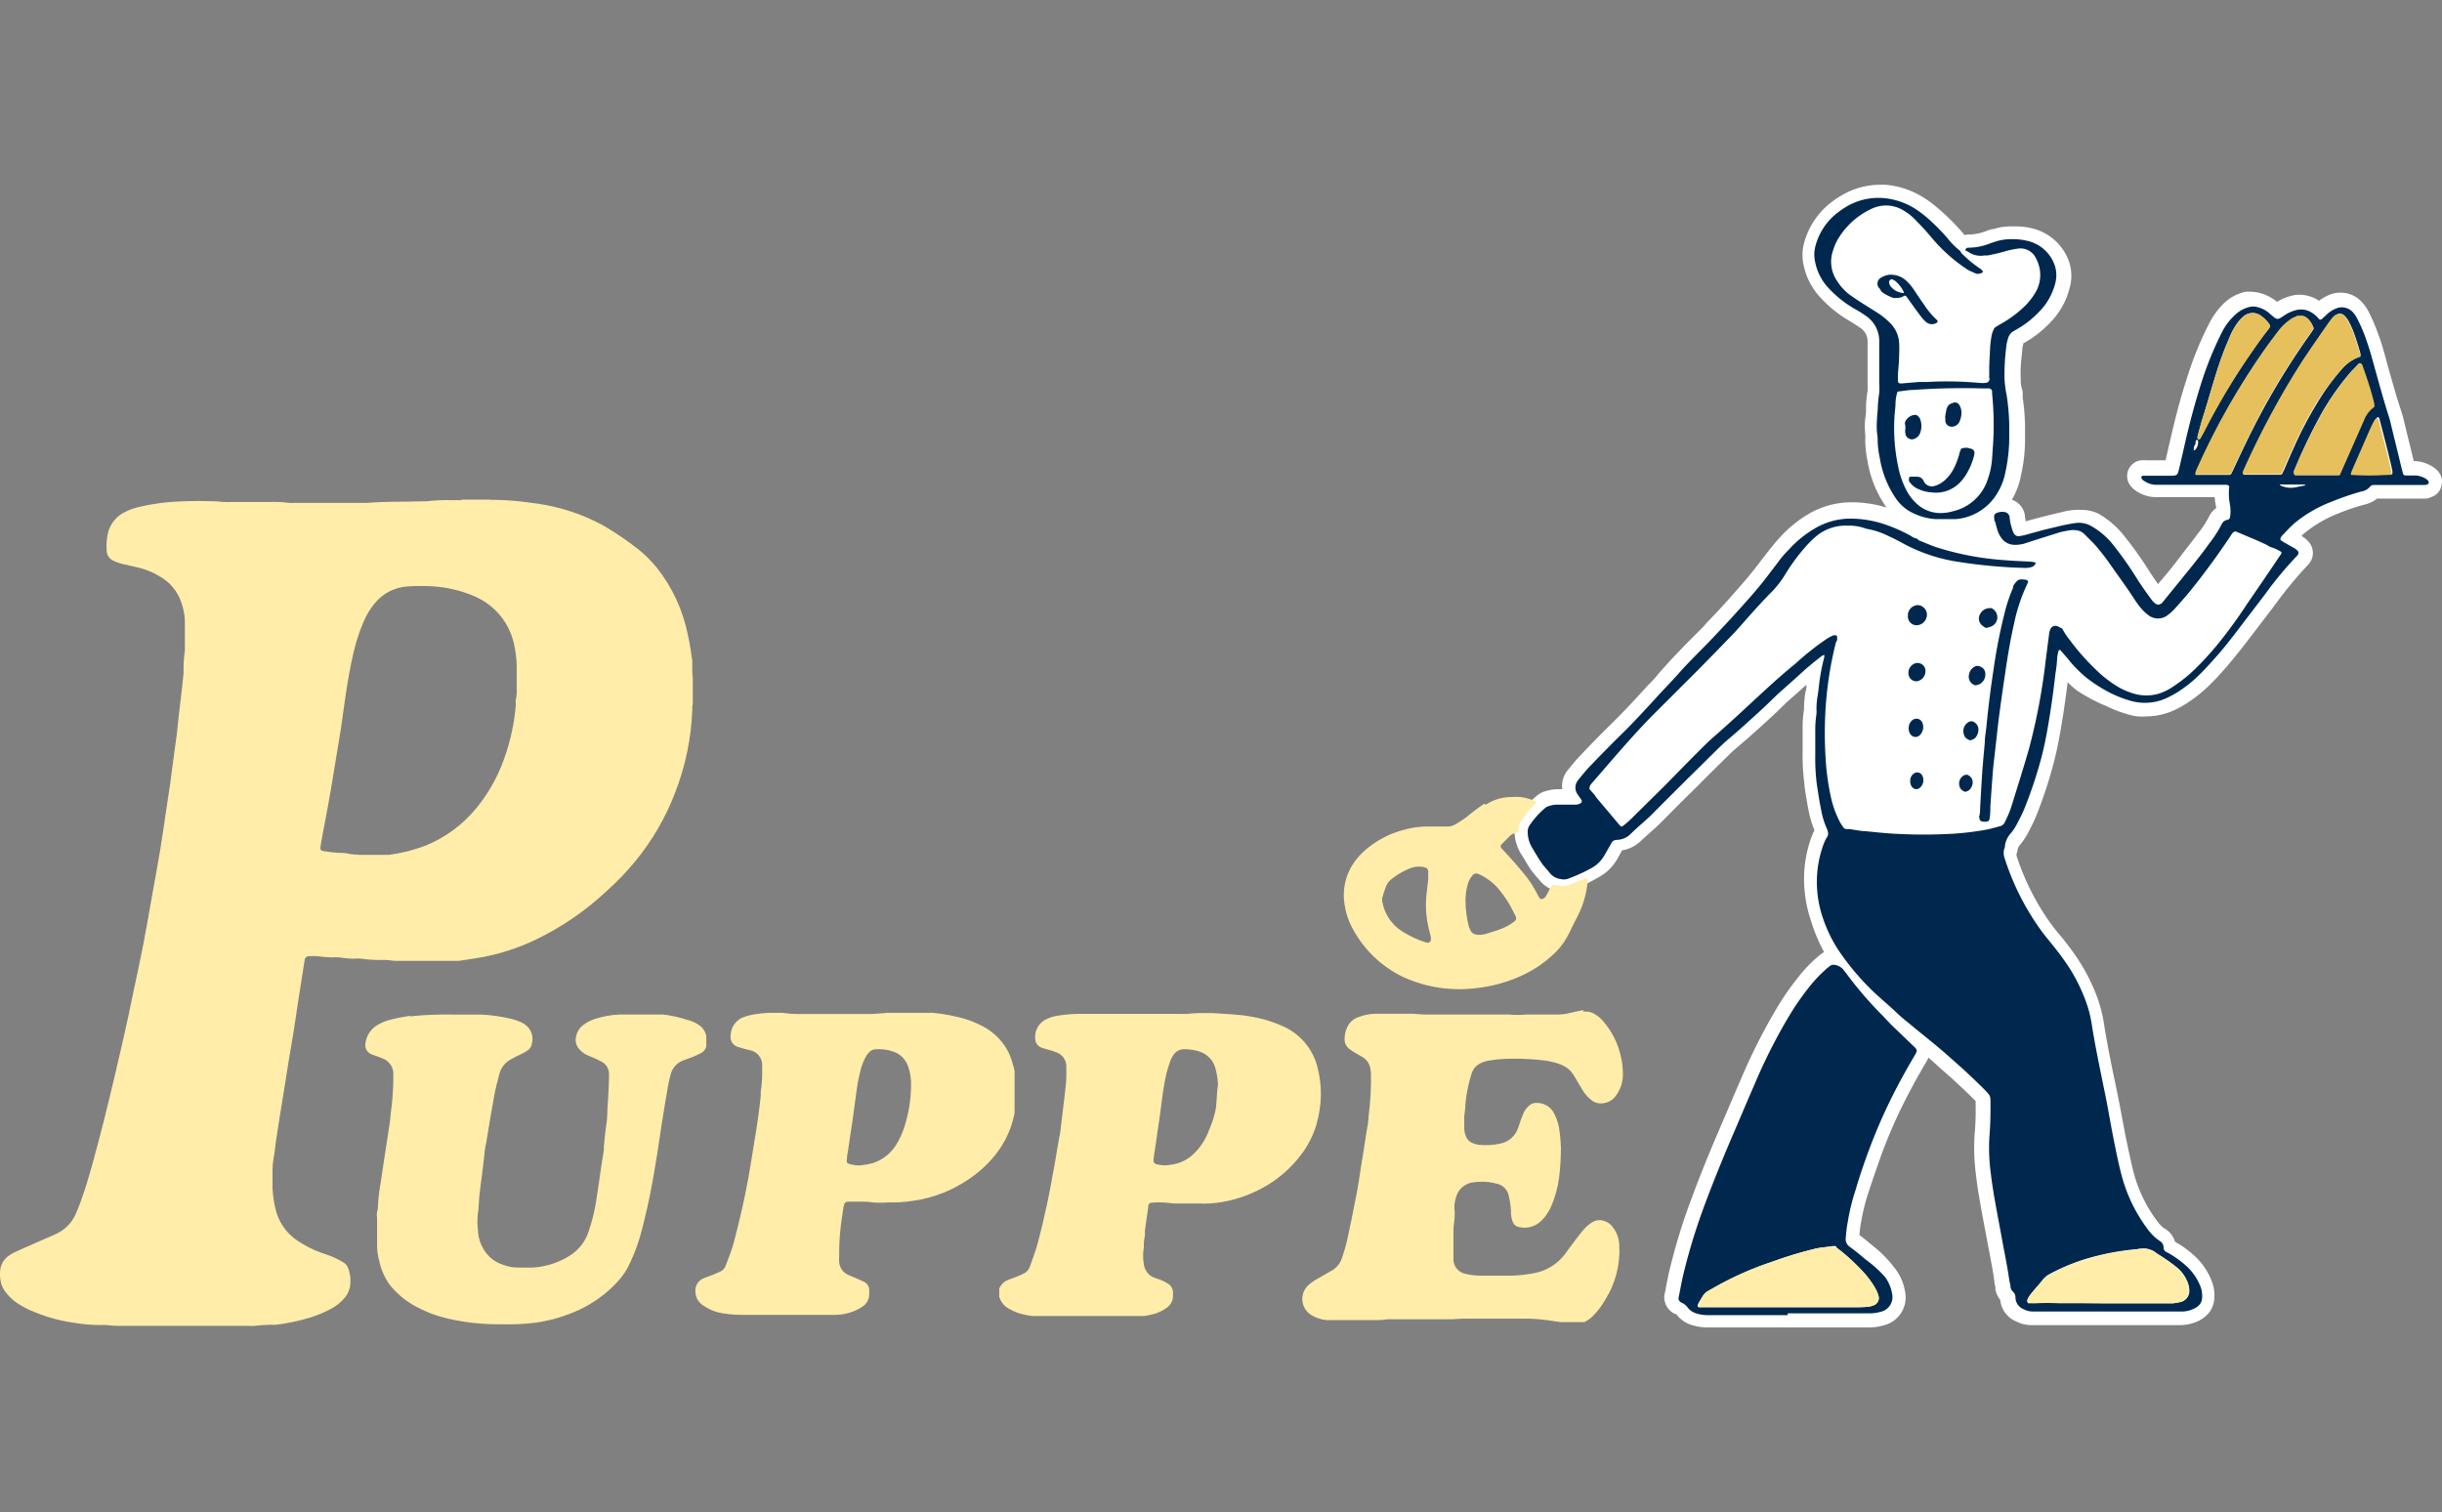
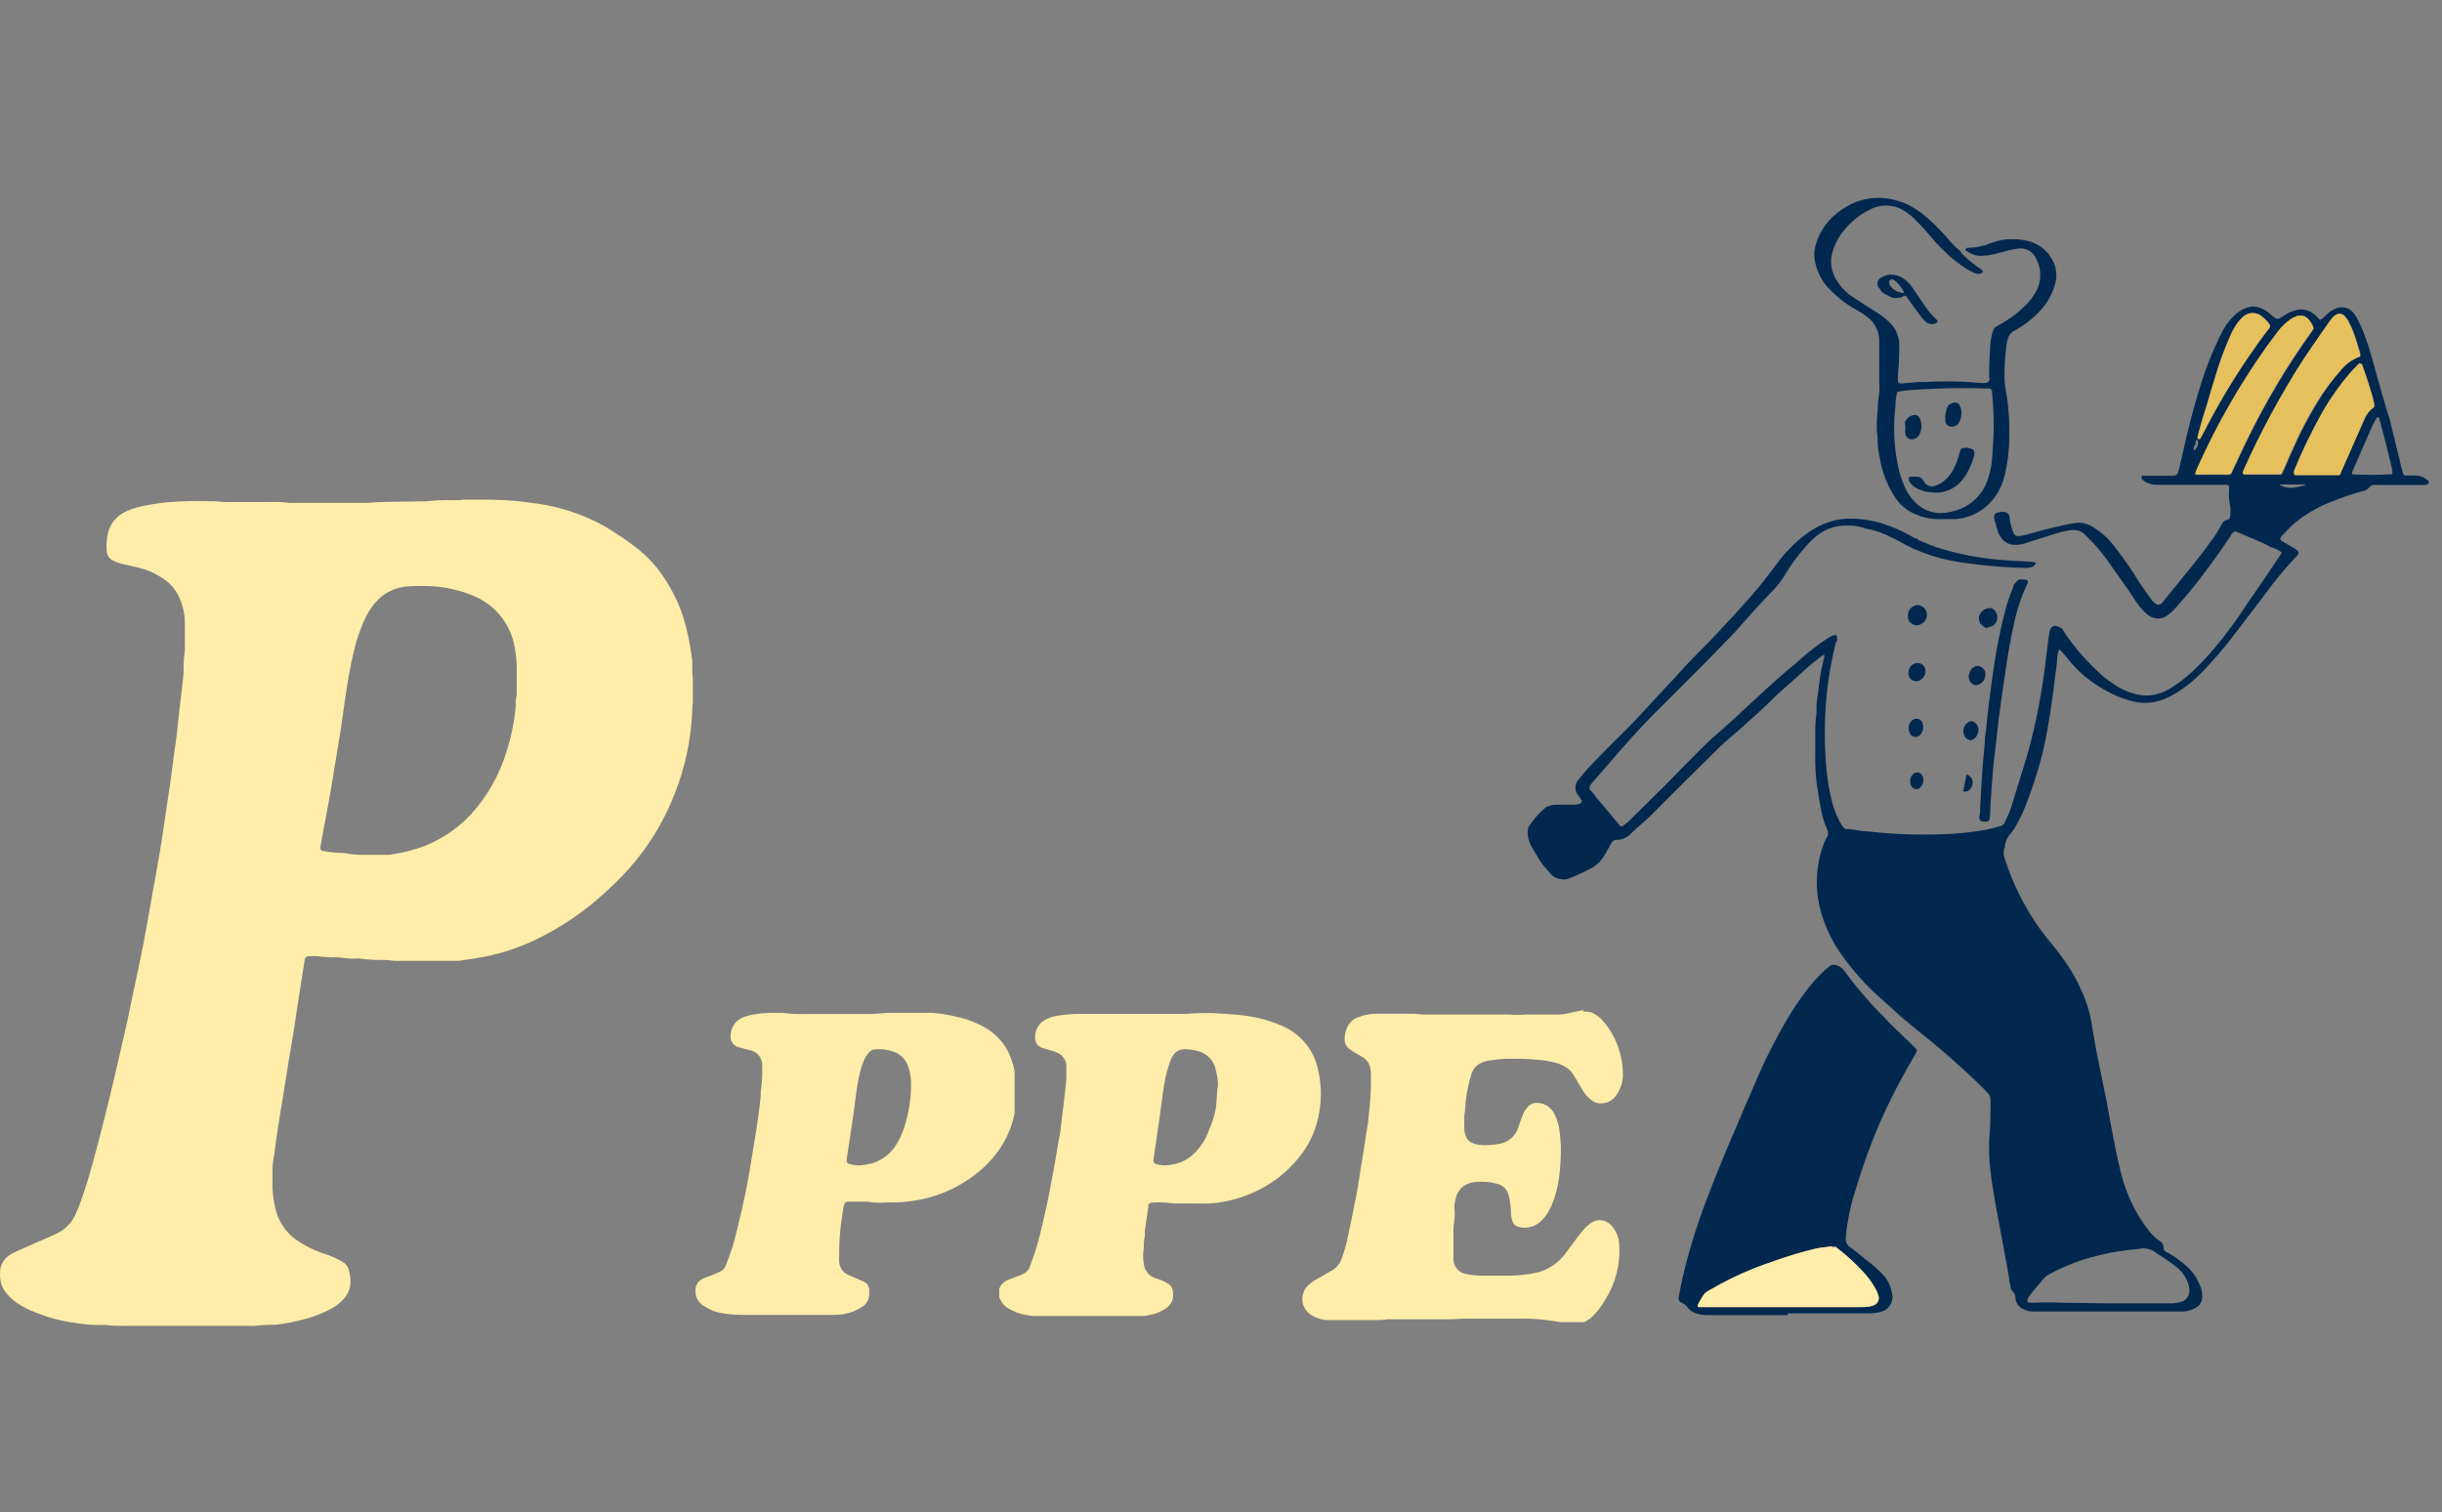
<svg xmlns="http://www.w3.org/2000/svg" xmlns:xlink="http://www.w3.org/1999/xlink" width="394" height="244" viewBox="0 0 394 244">
  <rect x="0" y="0" width="394" height="244" fill="#808080" stroke="none" />
  <defs>
    <clipPath id="clip-path">
      <rect id="Rechteck_8" data-name="Rechteck 8" width="394" height="244" transform="translate(763 36)" fill="#fff" stroke="#707070" stroke-width="1" />
    </clipPath>
    <clipPath id="clip-path-2">
-       <path id="Pfad_290" data-name="Pfad 290" d="M238.462,120.983a1.154,1.154,0,0,1-1.133-.776l-.189-.378a17.1,17.1,0,0,1-.567-4.2,9.045,9.045,0,0,1,.294-2.518,3.631,3.631,0,0,1,.818-1.658.755.755,0,0,1,.965-.231,3.043,3.043,0,0,1,.609.273,10.031,10.031,0,0,1,2.329,1.763,19.246,19.246,0,0,1,2.1,2.9c.357.63.651,1.28.986,1.91a.63.63,0,0,1-.231.818,8.205,8.205,0,0,1-2.224,1.217c-.755.294-1.511.5-2.287.755a4.2,4.2,0,0,1-1.364.168h-.231m-7.744,1.3a2.329,2.329,0,0,1-.525-.1,16.789,16.789,0,0,1-3.631-1.7,7.093,7.093,0,0,1-3.295-4.848,1.7,1.7,0,0,1,0-.651c.168-.609.378-1.2.588-1.784a2.623,2.623,0,0,1,.965-1.259,12.067,12.067,0,0,1,2.644-1.574,4.2,4.2,0,0,1,2.1-.378,3.63,3.63,0,0,1,.651.147.63.63,0,0,1,.462.588c0,.441,0,.9,0,1.343h0l-.252,2.1a16.473,16.473,0,0,0,.315,5.729c.126.462.252.944.357,1.427a2.1,2.1,0,0,1,0,.525.5.5,0,0,1-.441.4h0m9.045-22.413c-.567.378-1.091.776-1.637,1.175s-.9.755-1.364,1.091-1.049.693-1.574,1.028a2.728,2.728,0,0,1-1.679.378h-2.812a13.725,13.725,0,0,0-3.463.42,15.593,15.593,0,0,0-6.275,3.064,11.6,11.6,0,0,0-1.889,1.91,9.234,9.234,0,0,0-1.8,7.345,10.7,10.7,0,0,0,1.175,3.547,18.111,18.111,0,0,0,8.247,8,21.909,21.909,0,0,0,12.046,1.763,23.5,23.5,0,0,0,5.855-1.469,19.37,19.37,0,0,0,6.82-4.407,11.543,11.543,0,0,0,2.1-3.043q.651-1.385,1.385-2.77a15.131,15.131,0,0,0,1.574-5.645v-.126c0-.126-.189-.231-.294-.231a1.574,1.574,0,0,0-.5.168l-1.742.714a3.673,3.673,0,0,1-2.749.168h-.126a.5.5,0,0,0-.546.315c-.231.483-.462.965-.735,1.427a1.07,1.07,0,0,1-.567.525.462.462,0,0,1-.378,0,1.574,1.574,0,0,1-.315-.42,17.9,17.9,0,0,0-2.308-3.61c-.86-1.049-1.763-2.1-2.644-3.043-.294-.336-.63-.651-.923-.986a.5.5,0,0,1,0-.818c.4-.42.818-.839,1.238-1.238a1.7,1.7,0,0,1,.8-.462l.609-.21a3.484,3.484,0,0,1,.672-2.1c.294-.441.63-.881.965-1.3l.651-.672.378-.378a.315.315,0,0,0,0-.546,8.793,8.793,0,0,0-2.308-.651,11.143,11.143,0,0,0-1.427,0,7.618,7.618,0,0,0-4.2,1.238" fill="none" />
-     </clipPath>
+       </clipPath>
    <linearGradient id="linear-gradient" x1="4.907" y1="-58.489" x2="4.96" y2="-58.489" gradientUnits="objectBoundingBox">
      <stop offset="0" stop-color="#ffeda9" />
      <stop offset="0.98" stop-color="#e6c05c" />
      <stop offset="1" stop-color="#e6c05c" />
    </linearGradient>
    <clipPath id="clip-path-3">
      <path id="Pfad_291" data-name="Pfad 291" d="M57.9,108.077a5.718,5.718,0,0,1-1.469-.126,6.715,6.715,0,0,0-1.616-.147,22.176,22.176,0,0,1-2.644-.315.462.462,0,0,1-.378-.483c.1-.567.189-1.154.294-1.721.651-3.379,1.28-6.757,1.826-10.157.4-2.518.839-5.037,1.238-7.555.231-1.553.42-3.106.651-4.638.378-2.581.8-5.142,1.406-7.66a28.751,28.751,0,0,1,1.553-4.722,12.214,12.214,0,0,1,1.784-2.98,7.45,7.45,0,0,1,5.477-2.77,31.94,31.94,0,0,1,4.008,0A20.063,20.063,0,0,1,76.661,66.4a10.892,10.892,0,0,1,5.016,4.3,11.584,11.584,0,0,1,1.532,4.2,17.124,17.124,0,0,1,.273,3.589v.944h0v2.1A4.814,4.814,0,0,1,83.356,83a1.63,1.63,0,0,0,0,.8,34.018,34.018,0,0,1-1.973,9.024,26.526,26.526,0,0,1-4.428,7.786,20.608,20.608,0,0,1-8.122,6,25.624,25.624,0,0,1-5.96,1.511H57.9M74.542,50.891H72.968a29.38,29.38,0,0,0-4.071.189h-.672c-2.938.1-5.9,0-8.856.252H47.428a3.547,3.547,0,0,1-.672,0,17.482,17.482,0,0,0-2.959-.147H37.5a9.591,9.591,0,0,1-1.343,0,16.411,16.411,0,0,0-2.266-.126,59.79,59.79,0,0,0-6.715.168,33.85,33.85,0,0,0-5.016.86,9.528,9.528,0,0,0-1.868.714,5.142,5.142,0,0,0-2.665,3.043,9.192,9.192,0,0,0-.294,3.211,1.763,1.763,0,0,0,1.049,1.595,7.681,7.681,0,0,0,1.889.63l2.371.546a11.689,11.689,0,0,1,3.085,1.28,7.513,7.513,0,0,1,3.652,4.323,9.842,9.842,0,0,1,.567,2.9c0,1.616,0,3.232,0,4.827a19.307,19.307,0,0,0-.21,2.686q0,.472,0,.944l-.189,1.868L29.422,81.7c-.126,1.154-.252,2.308-.4,3.463s-.231,2.245-.357,3.337-.294,2.1-.42,3.064c-.231,1.637-.42,3.295-.651,4.932s-.462,3.085-.693,4.638c-.315,2.1-.588,4.071-.923,6.107s-.8,4.575-1.217,6.862c-.483,2.728-.944,5.456-1.469,8.184s-1.154,5.624-1.742,8.394c-.9,4.47-1.931,8.919-2.98,13.368s-2.266,9.4-3.568,14.061c-.546,1.973-1.133,3.945-1.847,5.9-.21.63-.462,1.238-.735,1.868a6.3,6.3,0,0,1-3.253,3.4l-.252.126-4.806,2.1-1.7.776a3.988,3.988,0,0,0-.818.483,3.379,3.379,0,0,0-1.406,2.1,6.17,6.17,0,0,0,0,1.868,3.987,3.987,0,0,0,.965,2.1,7.681,7.681,0,0,0,1.763,1.637,14.857,14.857,0,0,0,2.875,1.469,26.527,26.527,0,0,0,6.191,1.679,26.61,26.61,0,0,0,4.2.378,7.493,7.493,0,0,1,1.2,0,12.988,12.988,0,0,0,2.1.126H40.1a6.839,6.839,0,0,0,1.133,0,22.922,22.922,0,0,1,2.413-.168h.923a32.112,32.112,0,0,0,5.267-1.07,19.159,19.159,0,0,0,3.61-1.469,7.429,7.429,0,0,0,1.931-1.427,4.2,4.2,0,0,0,1.2-2.1,6,6,0,0,0-.273-3.043,1.847,1.847,0,0,0-.86-1.007,13.808,13.808,0,0,0-2.1-1.028l-1.511-.525a17.04,17.04,0,0,1-3.694-1.889,8.394,8.394,0,0,1-3.61-5.309,17.963,17.963,0,0,1-.441-3.19v-2.938a11.039,11.039,0,0,1,.168-1.868c.168-.839.252-1.7.357-2.539.231-1.49.441-3,.693-4.512.294-1.889.63-3.777.923-5.687s.588-3.8.923-5.687c.462-2.6.8-5.225,1.217-7.828.294-1.91.588-3.8.9-5.708a.672.672,0,0,1,.714-.651h.189a6.714,6.714,0,0,1,1.133,0,20.985,20.985,0,0,0,2.287.189,11.416,11.416,0,0,1,1.2,0,15.614,15.614,0,0,0,2.413.21,5.644,5.644,0,0,1,1.2,0,21.134,21.134,0,0,0,2.812.21h1.07c.546,0,1.07.126,1.616.147H74.1l2.791-.42a34.942,34.942,0,0,0,9.7-3.022A45.959,45.959,0,0,0,97.962,114a44.069,44.069,0,0,0,4.743-4.953,39.663,39.663,0,0,0,6.3-10.85,41.09,41.09,0,0,0,2.812-13.473,3.874,3.874,0,0,1,.126-1.2,17.421,17.421,0,0,0,0-2.959c0-.609-.1-1.238-.126-1.868s0-1.259,0-1.868c-.21-1.427-.4-2.833-.714-4.2a25.582,25.582,0,0,0-5.037-10.871,21.258,21.258,0,0,0-2.833-2.833A48.791,48.791,0,0,0,98.151,55.4l-.818-.483a31.6,31.6,0,0,0-10.493-3.463l-2.1-.273a43.461,43.461,0,0,0-4.68-.336h-.525l-1.889-.126H74.71" fill="none" />
    </clipPath>
    <linearGradient id="linear-gradient-2" x1="4.032" y1="-12.803" x2="4.051" y2="-12.803" xlink:href="#linear-gradient" />
    <clipPath id="clip-path-4">
      <path id="Pfad_292" data-name="Pfad 292" d="M255.608,133.155c-.734.168-1.49.294-2.224.483a8.039,8.039,0,0,1-2.1.252h-4.974a14.353,14.353,0,0,1-2.686,0H230.068c-.609,0-1.238-.1-1.868-.126h-6.17a7.723,7.723,0,0,0-2.749.546,3.022,3.022,0,0,0-1.826,1.679,4.616,4.616,0,0,0-.4,1.826,1.952,1.952,0,0,0,.777,1.637,10.489,10.489,0,0,0,1.133.735c.294.189.63.336.923.525a2.665,2.665,0,0,1,1.28,1.658,5.646,5.646,0,0,1,.147,1.2,47.554,47.554,0,0,1-.378,6.695,13.424,13.424,0,0,1-.294,2.245c-.294,2.1-.63,3.987-.944,5.981-.231,1.49-.441,3-.735,4.491-.483,2.5-.986,4.995-1.532,7.492-.21.923-.5,1.8-.8,2.707a3.589,3.589,0,0,1-1.784,2.1l-1.973,1.133a8.268,8.268,0,0,0-1.658,1.133,3.043,3.043,0,0,0,.567,4.89,5.519,5.519,0,0,0,2.413.756h8.059A9.255,9.255,0,0,0,224,183.06h10.2c.672,0,1.343-.1,2.1-.1h10.493a29.7,29.7,0,0,1,3.861.378c1.028.126,2.1.294,3.043.5a2.833,2.833,0,0,0,1.721-.168,5.289,5.289,0,0,0,1.574-1.007,11.92,11.92,0,0,0,2.1-2.728,14.8,14.8,0,0,0,2.287-8.814,5,5,0,0,0-1.091-2.98,2.623,2.623,0,0,0-1.154-.881,2.308,2.308,0,0,0-2.1.126,6.086,6.086,0,0,0-1.595,1.427c-.462.546-.881,1.133-1.322,1.7s-1.007,1.364-1.553,2.1a8.142,8.142,0,0,1-4.68,2.959,22.411,22.411,0,0,1-3.714.441H238.8a10.156,10.156,0,0,1-2.266-.294,2.371,2.371,0,0,1-1.91-2.308c0-1.385,0-2.77,0-4.2a10.5,10.5,0,0,1,.147-2.1,10.021,10.021,0,0,0,0-2.1,6.044,6.044,0,0,1,.294-1.721,3.232,3.232,0,0,1,2.413-2.266,9.129,9.129,0,0,1,3.987.126,2.5,2.5,0,0,1,2.1,2.1,11.523,11.523,0,0,1,.336,2.392,4.449,4.449,0,0,0,.294,1.721,1.28,1.28,0,0,0,.86.776,3.777,3.777,0,0,0,3.526-.776,4.785,4.785,0,0,0,.839-.881,8.794,8.794,0,0,0,1.007-1.721,17.69,17.69,0,0,0,1.217-4.386,39.245,39.245,0,0,0,.315-4.953,24.947,24.947,0,0,0-.315-3.337,7.7,7.7,0,0,0-.714-2.1,3.106,3.106,0,0,0-3.169-1.826,1.511,1.511,0,0,0-.839.357,3.274,3.274,0,0,0-1.091,1.511c-.252.651-.525,1.322-.755,2.1a3.82,3.82,0,0,1-2.959,2.6,11.164,11.164,0,0,1-3.337.189,3.693,3.693,0,0,1-1.049-.273,1.784,1.784,0,0,1-1.091-1.112,3.085,3.085,0,0,1-.273-1.3v-1.742c0-.588.126-.965.147-1.469a19.662,19.662,0,0,1,.441-3.316,17.25,17.25,0,0,1,.609-2.329,2.728,2.728,0,0,1,1.595-1.7,4.848,4.848,0,0,1,1.3-.378,22.54,22.54,0,0,1,2.392-.252,40.987,40.987,0,0,1,6.422.252,13.388,13.388,0,0,1,1.595.315,7.114,7.114,0,0,1,1.616.609,3.777,3.777,0,0,1,1.469,1.343c.294.462.546.923.818,1.385s.546.923.839,1.385a5.687,5.687,0,0,0,1.175,1.28,2.392,2.392,0,0,0,1.994.588,2.959,2.959,0,0,0,1.868-.965,5.792,5.792,0,0,0,1.3-4.2,10.264,10.264,0,0,0-.252-2.1,13.032,13.032,0,0,0-3.085-6.17,5.434,5.434,0,0,0-1.154-.923,2.413,2.413,0,0,0-1.343-.42,3.044,3.044,0,0,0-.588,0" fill="none" />
    </clipPath>
    <linearGradient id="linear-gradient-3" x1="4.164" y1="-36.38" x2="4.205" y2="-36.38" xlink:href="#linear-gradient" />
    <clipPath id="clip-path-5">
      <path id="Pfad_293" data-name="Pfad 293" d="M66.189,134.1c-1.091.189-2.2.378-3.274.672a7.428,7.428,0,0,0-1.742.714,3.987,3.987,0,0,0-2.1,3.106,1.6,1.6,0,0,0,.881,1.679c.273.126.588.21.881.315s.839.294,1.238.483a2.665,2.665,0,0,1,1.511,2.5,43.63,43.63,0,0,1-.441,6.422,15.81,15.81,0,0,1-.252,2.1L62.2,156.6c-.231,1.427-.42,2.833-.63,4.2a36.263,36.263,0,0,0-.483,3.987,2.293,2.293,0,0,1-.126.923,2.384,2.384,0,0,0,0,.944v4.428a9.234,9.234,0,0,0,.336,2.518,10.283,10.283,0,0,0,1.658,3.84,13.452,13.452,0,0,0,3.819,3.316,20.44,20.44,0,0,0,5.75,2.225,35.674,35.674,0,0,0,7.45.881h1.028a34.986,34.986,0,0,0,5.54-.252,25.183,25.183,0,0,0,7.072-2.1,19.832,19.832,0,0,0,6.044-4.407,11.144,11.144,0,0,0,1.8-2.5,29,29,0,0,0,1.847-4.617c.462-1.574.839-3.19,1.217-4.806.714-3.148,1.238-6.3,1.742-9.507.231-1.406.4-2.833.63-4.2.336-2.1.672-4.2,1.049-6.3.1-.609.273-1.217.441-1.826a3.274,3.274,0,0,1,2.1-2.1c.378-.168.776-.252,1.154-.42a15.086,15.086,0,0,0,1.574-.714,1.658,1.658,0,0,0,.9-1.259,6.294,6.294,0,0,0,0-1.091,2.707,2.707,0,0,0-1.112-2.1,5.183,5.183,0,0,0-1.952-.9,19.56,19.56,0,0,0-4.029-.881h-6.841a15.152,15.152,0,0,0-4.2.756,6.3,6.3,0,0,0-1.763.944,3.022,3.022,0,0,0-1.133,1.784A2.2,2.2,0,0,0,93.7,139.6a3.966,3.966,0,0,0,1.07.8l1.238.525c.441.21.9.4,1.322.651a2.287,2.287,0,0,1,1.049,1.784v.4c0,2.287-.252,4.554-.315,6.841v.147c-.231,1.49-.4,3-.525,4.533a5.078,5.078,0,0,1,0,.525c-.126.839-.273,1.679-.4,2.518-.294,1.994-.567,3.987-.881,5.981a30.616,30.616,0,0,1-1.2,4.68,7.282,7.282,0,0,1-3.022,3.819,12.591,12.591,0,0,1-5.939,1.91h-2.56a6.422,6.422,0,0,1-2.1-.4,5.75,5.75,0,0,1-2.329-1.322,6.3,6.3,0,0,1-1.868-4.2,11.648,11.648,0,0,1,0-2.959,6.547,6.547,0,0,0,.1-.923,30.6,30.6,0,0,1,.273-3.085c.252-1.679.42-3.358.63-5.058a13.487,13.487,0,0,1,.336-2.245c.4-2.476.8-4.953,1.259-7.408.21-1.238.546-2.455.86-3.673a3.609,3.609,0,0,1,1.763-2.266,17.753,17.753,0,0,1,1.658-.86,5.876,5.876,0,0,0,1.175-.672,1.532,1.532,0,0,0,.63-1.007,2.875,2.875,0,0,0-1.532-3.4,3.167,3.167,0,0,0-.609-.273,9.444,9.444,0,0,0-1.007-.336,25.329,25.329,0,0,0-5.142-.734H73.262a55.948,55.948,0,0,0-7.03.294" fill="none" />
    </clipPath>
    <linearGradient id="linear-gradient-4" x1="6.716" y1="-36.531" x2="6.755" y2="-36.531" xlink:href="#linear-gradient" />
    <clipPath id="clip-path-6">
      <path id="Pfad_294" data-name="Pfad 294" d="M186.774,158.044a.609.609,0,0,1-.525-.8,13.482,13.482,0,0,1,.21-1.574c.252-1.679.483-3.358.734-5.037.126-.881.231-1.784.357-2.665a44.066,44.066,0,0,1,.776-4.617c.168-.63.378-1.28.588-1.91a5.184,5.184,0,0,1,.483-.965,2.1,2.1,0,0,1,1.91-.986,8.122,8.122,0,0,1,2.371.378,3.924,3.924,0,0,1,2.476,2.476,12.277,12.277,0,0,1,.483,2.875c-.252,1.3-.147,2.749-.42,4.2a17.48,17.48,0,0,1-1.049,3.169,9.885,9.885,0,0,1-2.371,3.693,6.3,6.3,0,0,1-3.5,1.8,8.269,8.269,0,0,1-1.3.147,7.113,7.113,0,0,1-1.343-.189m4.743-24.26a9.131,9.131,0,0,1-1.07,0H174.77a23.736,23.736,0,0,0-3.861.273,6.422,6.422,0,0,0-1.679.462,3.169,3.169,0,0,0-2.1,3.19,1.637,1.637,0,0,0,1.07,1.553c.42.147.86.252,1.3.378a10.246,10.246,0,0,1,1.133.378,2.413,2.413,0,0,1,1.532,2.1q0,.409,0,.818a18.565,18.565,0,0,1-.189,3.211c-.168,1.784-.441,3.547-.63,5.33a15.683,15.683,0,0,1-.357,2.392c-.21,1.322-.441,2.644-.672,3.966-.42,2.245-.8,4.491-1.28,6.715s-.944,4.2-1.511,6.3c-.336,1.28-.839,2.539-1.28,3.8a1.826,1.826,0,0,1-.755.923,6.736,6.736,0,0,1-.965.462c-.546.231-1.091.42-1.637.63a2.581,2.581,0,0,0-1.112.735,2.1,2.1,0,0,0-.483,1.868,3.211,3.211,0,0,0,1.616,2.1,8.4,8.4,0,0,0,2.749,1.007,14.168,14.168,0,0,0,2.665.252h15.047a10.1,10.1,0,0,0,2.518-.315,6.3,6.3,0,0,0,2.56-1.175,2.266,2.266,0,0,0,.923-1.847c0-.21,0-.441,0-.672a1.637,1.637,0,0,0-.714-1.238,5.876,5.876,0,0,0-1.3-.672,12.868,12.868,0,0,1-1.259-.462,2.665,2.665,0,0,1-1.427-2.057,7.953,7.953,0,0,1,0-2.749,7.12,7.12,0,0,1,.168-1.868v-.8c.189-1.3.357-2.581.546-3.861v-.252a.567.567,0,0,1,.483-.4,14.691,14.691,0,0,1,2.539,0,9.991,9.991,0,0,0,1.343.126h3.756a17.082,17.082,0,0,0,3.756-.231,20.986,20.986,0,0,0,7.261-2.686,19.14,19.14,0,0,0,5.477-4.911,14.879,14.879,0,0,0,2.5-4.869,18.194,18.194,0,0,0,.735-4.764,17.25,17.25,0,0,0-.546-4.512,9.821,9.821,0,0,0-5.225-6.464,20.651,20.651,0,0,0-5.771-1.763c-1.931-.336-3.924-.378-5.876-.525h-1.763a18.886,18.886,0,0,0-2.665.168" fill="none" />
    </clipPath>
    <linearGradient id="linear-gradient-5" x1="5.1" y1="-37.482" x2="5.141" y2="-37.482" xlink:href="#linear-gradient" />
    <clipPath id="clip-path-7">
      <path id="Pfad_295" data-name="Pfad 295" d="M136.975,157.939c-.126,0-.273-.273-.252-.441a12.508,12.508,0,0,1,.231-1.721c.21-1.532.462-3.085.693-4.638l.63-4.638a28.038,28.038,0,0,1,.839-4.2,11.016,11.016,0,0,1,.693-1.616,3.819,3.819,0,0,1,.567-.735,1.343,1.343,0,0,1,.944-.441,6.863,6.863,0,0,1,2.917.357,3.777,3.777,0,0,1,2.392,2.371,8.562,8.562,0,0,1,.483,3.169,22.349,22.349,0,0,1-1.028,6.443,12.7,12.7,0,0,1-1.28,2.9,6.967,6.967,0,0,1-3.9,3.127,12.59,12.59,0,0,1-1.973.357h-.42a5.982,5.982,0,0,1-1.595-.315m5.9-24.239c-.776,0-1.532.126-2.287.126H129.839a21.553,21.553,0,0,1-3.484-.189h-.441a20.4,20.4,0,0,0-3.756.189,10.157,10.157,0,0,0-1.952.462,3.169,3.169,0,0,0-2.2,2.938,1.679,1.679,0,0,0,1.154,1.91l1.028.294.8.21a2.455,2.455,0,0,1,2.1,2.707,21.637,21.637,0,0,1-.231,4.029,6.634,6.634,0,0,0,0,.672c-.126,1.112-.231,2.224-.4,3.316-.189,1.427-.42,2.833-.651,4.2-.315,1.91-.609,3.8-.944,5.708-.63,3.463-1.427,6.9-2.329,10.346-.336,1.3-.86,2.518-1.322,3.8a1.658,1.658,0,0,1-.881.965l-1.343.588c-.42.168-.86.273-1.259.462a2.1,2.1,0,0,0-1.406,2.2,2.581,2.581,0,0,0,1.091,2.1,7.45,7.45,0,0,0,3.19,1.364,19.54,19.54,0,0,0,3.337.273h15.047a8,8,0,0,0,2.875-.588,5.875,5.875,0,0,0,1.3-.672,2.434,2.434,0,0,0,1.2-2.266,4.387,4.387,0,0,1,0-.525,1.469,1.469,0,0,0-.839-1.28c-.525-.273-1.07-.483-1.595-.714s-.755-.294-1.112-.483a2.476,2.476,0,0,1-1.3-1.931,11.462,11.462,0,0,1,0-1.2,36.03,36.03,0,0,1,.441-6.023l.189-1.322a5.394,5.394,0,0,1,.168-.8.588.588,0,0,1,.588-.462H139.3a6.91,6.91,0,0,1,1.595.126,15.35,15.35,0,0,0,2.413,0,22.58,22.58,0,0,0,4.2-.273,20.986,20.986,0,0,0,8.919-3.484,18.74,18.74,0,0,0,4.2-3.819,15.488,15.488,0,0,0,3.463-9.821v-1.49a14.041,14.041,0,0,0-.672-3.819,9.59,9.59,0,0,0-.9-2.1,9.737,9.737,0,0,0-3.861-3.631,16.306,16.306,0,0,0-3.757-1.427,28.982,28.982,0,0,0-5.834-.839,11.522,11.522,0,0,1-1.217,0,16.786,16.786,0,0,0-2.308-.147h-2.371" fill="none" />
    </clipPath>
    <linearGradient id="linear-gradient-6" x1="6.073" y1="-37.536" x2="6.114" y2="-37.536" xlink:href="#linear-gradient" />
    <clipPath id="clip-path-8">
-       <path id="Pfad_296" data-name="Pfad 296" d="M345.112,171.79a40.9,40.9,0,0,0-7.135,1.217,31.94,31.94,0,0,0-7.114,2.791,3.337,3.337,0,0,0-1.217,1.007c-.357.483-.755.9-1.133,1.343s-.693.818-1.007,1.259a3.088,3.088,0,0,0-.294.588.4.4,0,0,0,.168.483,1.281,1.281,0,0,0,.378,0,7.1,7.1,0,0,0,.944,0,32.587,32.587,0,0,1,3.5,0h18.531a9.2,9.2,0,0,0,1.322-.252,1.826,1.826,0,0,0,1.238-1.742,3.883,3.883,0,0,0-.294-1.448,5.856,5.856,0,0,0-1.742-2.35,27.721,27.721,0,0,0-3.169-2.225,3.672,3.672,0,0,0-2.1-.818h-1.028" fill="none" />
-     </clipPath>
+       </clipPath>
    <linearGradient id="linear-gradient-7" x1="2.022" y1="-220.609" x2="2.103" y2="-220.609" xlink:href="#linear-gradient" />
    <clipPath id="clip-path-9">
      <path id="Pfad_297" data-name="Pfad 297" d="M376.906,20.986a5.017,5.017,0,0,0-.483.462c-.231.273-.441.567-.651.86l-1.532,2.2c-.9,1.322-1.826,2.644-2.707,3.987a134.312,134.312,0,0,0-9.36,17.355,5.118,5.118,0,0,0-.21.5.252.252,0,0,0,.231.357h5.771a.629.629,0,0,0,.273-.126c.1-.21.21-.462.315-.693.546-1.238,1.07-2.476,1.637-3.694a60.2,60.2,0,0,1,3.673-7.009,36.953,36.953,0,0,1,3.882-5.2,6.758,6.758,0,0,1,3.127-2.245,2.222,2.222,0,0,0,0-.546c-.252-.818-.483-1.637-.756-2.455a17.189,17.189,0,0,0-1.07-2.581,3.337,3.337,0,0,0-.693-.986,1.028,1.028,0,0,0-.776-.357,1.175,1.175,0,0,0-.672.252" fill="none" />
    </clipPath>
    <linearGradient id="linear-gradient-8" x1="-0.898" y1="-71.625" x2="-0.788" y2="-71.625" xlink:href="#linear-gradient" />
    <clipPath id="clip-path-10">
      <path id="Pfad_298" data-name="Pfad 298" d="M370.673,21.217a3.483,3.483,0,0,0-1.175.609,8.646,8.646,0,0,0-1.826,1.784c-.609.818-1.238,1.637-1.847,2.476A115.043,115.043,0,0,0,354.493,45.98a4.729,4.729,0,0,0-.168.5.525.525,0,0,0,0,.252H359.7c.252,0,.378-.168.483-.378.776-1.658,1.553-3.337,2.35-4.974a117.521,117.521,0,0,1,10.493-17.649l.378-.588a3.547,3.547,0,0,0-.86-1.49,1.826,1.826,0,0,0-1.3-.588,1.721,1.721,0,0,0-.546,0" fill="none" />
    </clipPath>
    <linearGradient id="linear-gradient-9" x1="-0.456" y1="-72.522" x2="-0.346" y2="-72.522" xlink:href="#linear-gradient" />
    <clipPath id="clip-path-11">
      <path id="Pfad_299" data-name="Pfad 299" d="M380.662,28.918c-.441.462-.881.9-1.3,1.364a42.665,42.665,0,0,0-4.47,6.3,90.514,90.514,0,0,0-4.659,9.591q0,.189,0,.378c0,.126.126.294.21.294h7.2l.462-1.049,3.463-7.849a4.3,4.3,0,0,1,1.511-1.994.4.4,0,0,0,.168-.462c-.126-.441-.231-.86-.336-1.3-.462-1.721-1.049-3.4-1.637-5.1a.273.273,0,0,0-.273-.21.294.294,0,0,0-.231,0" fill="none" />
    </clipPath>
    <linearGradient id="linear-gradient-10" x1="-6.381" y1="-109.174" x2="-6.221" y2="-109.174" xlink:href="#linear-gradient" />
    <clipPath id="clip-path-12">
      <path id="Pfad_300" data-name="Pfad 300" d="M362.111,21.217a6.107,6.107,0,0,0-.986,1.091,11.437,11.437,0,0,0-1.175,2.1c-.483,1.112-.944,2.224-1.343,3.358-1.217,3.4-2.1,6.883-3.232,10.367-.252.86-.462,1.721-.672,2.5v.21a.336.336,0,0,0,.147.189.231.231,0,0,0,.231,0c.21-.378.441-.755.651-1.154a108.064,108.064,0,0,1,7.177-12.109c1.049-1.532,2.1-3.043,3.295-4.554.252-.357.252-.5,0-.839a6.442,6.442,0,0,0-1.133-1.133,2.287,2.287,0,0,0-2.959,0" fill="none" />
    </clipPath>
    <linearGradient id="linear-gradient-11" x1="-7.578" y1="-97.949" x2="-7.399" y2="-97.949" xlink:href="#linear-gradient" />
    <clipPath id="clip-path-13">
      <path id="Pfad_301" data-name="Pfad 301" d="M383.348,37.775c-.273.5-.567,1.007-.8,1.553l-2.9,6.632a4.382,4.382,0,0,0-.231.63v.231a49.169,49.169,0,0,0,5.9,0h.651a4.432,4.432,0,0,0,0-.525c-.63-2.833-1.385-5.624-2.1-8.394a.588.588,0,0,0-.147-.189h0a.315.315,0,0,0-.252.189" fill="none" />
    </clipPath>
    <linearGradient id="linear-gradient-12" x1="-41.606" y1="-243.757" x2="-41.289" y2="-243.757" xlink:href="#linear-gradient" />
    <clipPath id="clip-path-14">
      <path id="Pfad_302" data-name="Pfad 302" d="M295.69,171.265c-.881.168-1.784.189-2.665.4a64.272,64.272,0,0,0-6.946,2.1,52.023,52.023,0,0,0-9.444,4.2c-1.595.923-1.385.609-2.476,2.518,0,.147-.21.294-.126.483s.294.168.462.168h25.393a18.193,18.193,0,0,0,1.868-.126,3.357,3.357,0,0,0,.776-.252,1.238,1.238,0,0,0,.672-1.469,5.436,5.436,0,0,0-.588-1.343,14.689,14.689,0,0,0-1.658-2.287,32.718,32.718,0,0,0-4.575-4.2h-.693" fill="none" />
    </clipPath>
    <linearGradient id="linear-gradient-13" x1="3.944" y1="-196.746" x2="4.016" y2="-196.746" xlink:href="#linear-gradient" />
  </defs>
  <g id="Gruppe_maskieren_1" data-name="Gruppe maskieren 1" transform="translate(-763 -36)" clip-path="url(#clip-path)">
    <g id="Ebene_2" data-name="Ebene 2" transform="translate(762.882 65.808)">
      <g id="Ebene_1" data-name="Ebene 1">
-         <path id="Pfad_273" data-name="Pfad 273" d="M393.673,46.484a3.462,3.462,0,0,0-.651-.693,5.687,5.687,0,0,0-3.253-1.2h-.21l-.462-1.931c-.4-1.574-.776-3.148-1.154-4.7-.1-.462-.231-.9-.378-1.364-.714-2.1-1.343-4.407-1.973-6.569l-.42-1.553c-.378-1.385-.776-2.833-1.28-4.2a31.1,31.1,0,0,0-1.595-3.756,6.946,6.946,0,0,0-1.133-1.616,4.6,4.6,0,0,0-3.421-1.49,4.785,4.785,0,0,0-1.868.378,7.6,7.6,0,0,0-1.616.944l-.336-.231a5.75,5.75,0,0,0-2.791-.755,5.54,5.54,0,0,0-1.532.231,8.017,8.017,0,0,0-2.1.923A7.009,7.009,0,0,0,364.44,17.4a4.658,4.658,0,0,0-1.07-.126,5.079,5.079,0,0,0-.986,0,7.24,7.24,0,0,0-3.4,1.8,12.382,12.382,0,0,0-2.413,3.274,53.47,53.47,0,0,0-3.5,8.541c-.944,2.833-1.784,5.918-2.644,9.633l-.315,1.322c-.189.86-.4,1.742-.588,2.623h-2.98a5.561,5.561,0,0,0-.923,0h-.147a2.56,2.56,0,0,0-1.7,3.987h0a3.1,3.1,0,0,0,.567.63,5.834,5.834,0,0,0,3.379,1.322h9.716a12.6,12.6,0,0,0,.231,1.553s0,.168,0,.252a2.938,2.938,0,0,0-1.07,1.217,16.787,16.787,0,0,1-1.889,2.9c-1.07,1.448-2.1,2.707-2.98,3.882s-2.1,2.686-3.253,4.008l-.168.231c-.441-.63-.86-1.238-1.259-1.847a58.489,58.489,0,0,0-4.638-6.464,14.4,14.4,0,0,0-3.652-3.022,6.128,6.128,0,0,0-2.98-.651,5.939,5.939,0,0,0-.86,0,11.088,11.088,0,0,0-2.308.4c-1.154.252-2.266.546-3.19.776l-1.658.441-.839.231a1.46,1.46,0,0,0-.1-.651v-.336a3.169,3.169,0,0,0-2.1-2.5,12.361,12.361,0,0,0,1.469-3.945,25.917,25.917,0,0,0,.651-5.939V38.677a35.664,35.664,0,0,0-.378-4.323v-.462a2.5,2.5,0,0,0-.147-1.028,5.453,5.453,0,0,1-.168-1.511,21.531,21.531,0,0,1,.147-3.631l.126-1.406a2.352,2.352,0,0,1,.126-.483V25.6l.525-.294a18.343,18.343,0,0,0,4.2-3.463,12,12,0,0,0,2.728-5.058,7.219,7.219,0,0,0,0-4.2,8.394,8.394,0,0,0-5.813-5.5,11.291,11.291,0,0,0-3.232-.357h-.462a8.835,8.835,0,0,0-2.791.441h-.252l-.693.231a8.394,8.394,0,0,1-2.707.63h-.231a2.1,2.1,0,0,0-.714.1l-.714-.818h0A34.016,34.016,0,0,0,313.256,4.2a20.713,20.713,0,0,0-2.5-1.952A13.83,13.83,0,0,0,304.295,0h-.881a12.318,12.318,0,0,0-6.3,1.8,13.765,13.765,0,0,0-1.3.86,12.277,12.277,0,0,0-4.7,7.072,7.492,7.492,0,0,0,0,3.211,10.766,10.766,0,0,0,2.665,5.2,19.641,19.641,0,0,0,4.554,3.714c.672.4,1.322.818,1.931,1.238a2.581,2.581,0,0,1,1.175,2.1c0,.546,0,1.112,0,1.721V32.15a7.869,7.869,0,0,1,0,1.091,18.544,18.544,0,0,0-.252,2.539v.168a8.216,8.216,0,0,1-.126,1.763,13.472,13.472,0,0,0,0,2.6,2.1,2.1,0,0,1,0,.357,2.1,2.1,0,0,1,0,.441,17.4,17.4,0,0,0,.378,3.5,17.942,17.942,0,0,0,2.938,7.3.462.462,0,0,0,.1.168,19.034,19.034,0,0,0-5.5-.839H298.5a13.809,13.809,0,0,0-6.3,1.721,19.916,19.916,0,0,0-4.932,3.966c-.693.755-1.3,1.532-1.91,2.287l-1.238,1.595-.9,1.175c-1.28,1.637-2.707,3.211-4.071,4.764l-.567.63c-1.028,1.154-2.1,2.287-3.19,3.4l-.483.567-2.1,2.1c-1.175,1.2-2.392,2.434-3.568,3.735-.588.672-1.238,1.343-1.847,2.1s-1.154,1.217-1.7,1.826c-1.595,1.763-3.463,3.777-5.372,5.666-1.574,1.532-3.232,3.211-5.037,5.121-.839.86-1.595,1.8-2.245,2.6a4.008,4.008,0,0,0-.86,3.043h-.672a6.652,6.652,0,0,0-2.1.336,3.651,3.651,0,0,0-1.385.755,15.866,15.866,0,0,0-2.98,3.379,3.84,3.84,0,0,0-.567,2.1,6.988,6.988,0,0,0,1.175,4.05l.336.546.315.546.21.336a13.677,13.677,0,0,0,.9,1.343l.546.651.546.63a4.869,4.869,0,0,0,3.085,1.8,4.2,4.2,0,0,0,.734,0,4.449,4.449,0,0,0,1.532-.273,26.839,26.839,0,0,0,4.365-2.1,7.513,7.513,0,0,0,2.791-2.77l.818-1.469a5.582,5.582,0,0,0,3-1.49l.944-.86c.9-.8,1.826-1.616,2.707-2.518,1.469-1.49,2.959-2.98,4.449-4.449l1.049-1.028c1.7-1.721,3.421-3.421,5.142-5.1a11.825,11.825,0,0,1,.881-.818l1.007-.881c.63-.525,1.259-1.049,1.868-1.616l1.2-1.07c1.217-1.112,2.5-2.266,3.715-3.484l.588-.567,1.427-1.259,1.763-1.574a2.858,2.858,0,0,1-.168,1.2,21,21,0,0,0-.21,2.1v.609a18.717,18.717,0,0,0-.231,2.98v3.987a34.547,34.547,0,0,0,.294,5.163v.294c.189,1.238.378,2.518.651,3.861a15.78,15.78,0,0,0,.965,3.274c-.147.294-.294.63-.441.986a19.748,19.748,0,0,0-1.238,7.114,21.132,21.132,0,0,0,1.049,6.3,27.284,27.284,0,0,0,2.183,5.267h0a4.472,4.472,0,0,0-.672.462h0a22.625,22.625,0,0,0-3.61,3.735,42.159,42.159,0,0,0-3.379,4.89,95.274,95.274,0,0,0-5.708,11.29c-.755,1.742-1.511,3.484-2.245,5.226l-1.259,2.938c-1.721,4.008-3.169,7.576-4.407,10.934a97.516,97.516,0,0,0-3.652,11.815c-.21.9-.4,1.826-.567,2.707a5.963,5.963,0,0,1-.21,1.028,2.98,2.98,0,0,0,1.679,3.379h.168a4.89,4.89,0,0,0,2.707,1.826,8.813,8.813,0,0,0,2.623.336h25.75a8.625,8.625,0,0,0,2.371-.336,4.617,4.617,0,0,0,3.484-5.372,8.163,8.163,0,0,0-1.511-3.652,19.665,19.665,0,0,0-3.442-3.61l-.168-.126c-.714-.609-1.469-1.217-2.245-1.826a15.006,15.006,0,0,1,.294-2.245h0a31.788,31.788,0,0,1,1.112-4.491c.735-2.245,1.427-4.2,2.1-6.128a84.612,84.612,0,0,1,3.4-7.954c1.049-2.1,2.266-4.407,3.756-6.9.147-.252.315-.546.483-.9l2.1,1.889c1.721,1.49,3.442,3.085,5.1,4.722l.4.4v.881a39.42,39.42,0,0,1-.168,4.491,33.72,33.72,0,0,0,.231,6.611c.147,1.28.336,2.581.567,3.861.357,2.1.714,3.966,1.091,5.96l.294,1.574.252,1.28c.273,1.532.567,2.959.755,4.428a4.207,4.207,0,0,0,.168.944v.357a3.568,3.568,0,0,0,.776,1.679,4.2,4.2,0,0,0,2.6,3.5,5.352,5.352,0,0,0,2.434.588h23.84a7.157,7.157,0,0,0,2.77-.525,4.974,4.974,0,0,0,1.322-.776,4.008,4.008,0,0,0,1.574-3.043,6.023,6.023,0,0,0-.441-2.812,10.808,10.808,0,0,0-3.211-4.428,16.662,16.662,0,0,0-2.686-1.868,3.609,3.609,0,0,0-1.259-1.847l-.357-.273h-.1a6.171,6.171,0,0,1-1.154-1.2,22.706,22.706,0,0,1-3.819-7.891c-.525-2.1-.944-4.2-1.259-5.645-.168-.923-.357-1.868-.525-2.791s-.42-2.287-.651-3.421-.378-1.889-.588-2.854c-.651-3.127-1.3-6.3-1.8-9.57a22.579,22.579,0,0,0-1.448-4.995,30.347,30.347,0,0,0-3.526-6.3c-.756-1.049-1.553-2.1-2.35-3h0a34.4,34.4,0,0,1-2.518-3.484,40.353,40.353,0,0,1-4.2-8.961.734.734,0,0,1,0-.4h0a4.2,4.2,0,0,0,.147-.567,1.406,1.406,0,0,1,.378-.818,11.791,11.791,0,0,0,1.175-1.7c.525-.986.986-1.889,1.406-2.875a71.925,71.925,0,0,0,2.98-9.087c.525-2.1.881-4.071,1.2-5.981s.672-4.386.944-6.632a13.662,13.662,0,0,0,1.532,1.364,27.763,27.763,0,0,0,4.722,2.5,20.734,20.734,0,0,0,3.673,1.385,7.451,7.451,0,0,0,1.364.273,9.82,9.82,0,0,0,1.343,0,11.081,11.081,0,0,0,4.89-1.154c.588-.294,1.091-.588,1.595-.9a23.086,23.086,0,0,0,3.924-3.148c.9-.881,1.7-1.784,2.308-2.476,1.385-1.574,2.623-3.169,3.568-4.386,1.616-2.1,3.211-4.2,4.806-6.3a62.959,62.959,0,0,1,4.953-5.981,2.917,2.917,0,0,0,.8-1.322,2.749,2.749,0,0,0-.42-2.287,4.2,4.2,0,0,0-1.112-1.028l-.21-.147.4-.378A19.937,19.937,0,0,1,376.99,53.2a36.264,36.264,0,0,1,4.554-1.574,4.932,4.932,0,0,0,2.1-.986h7.912a2.707,2.707,0,0,0,.881-.273,2.392,2.392,0,0,0,1.553-1.637,2.56,2.56,0,0,0-.315-2.245" fill="#fff" />
        <path id="Pfad_274" data-name="Pfad 274" d="M372.247,48.54c-.273-.126-.336-.168-.42-.168h-3.861a.211.211,0,0,0,0,.1h0a3.861,3.861,0,0,0,2.6.336l1.763-.357M386.1,46.589a2.1,2.1,0,0,0,0-.5c-.63-2.833-1.385-5.645-2.1-8.394a.588.588,0,0,0-.147-.189.375.375,0,0,0-.315.168c-.273.5-.567,1.007-.8,1.553l-2.9,6.632a4.378,4.378,0,0,0-.231.63v.231a49.169,49.169,0,0,0,5.9,0h.525l.126-.1m-31.5-5.981v.21a.176.176,0,0,0,.147.189.231.231,0,0,0,.231,0c.231-.378.441-.755.651-1.154a108.055,108.055,0,0,1,7.177-12.109c1.049-1.532,2.1-3.043,3.295-4.554.252-.357.252-.5,0-.839a6.442,6.442,0,0,0-1.133-1.133,2.225,2.225,0,0,0-2.938,0,5.519,5.519,0,0,0-1.007,1.091,11.435,11.435,0,0,0-1.175,2.1c-.462,1.112-.944,2.225-1.343,3.358-1.217,3.4-2.1,6.883-3.232,10.367l-.672,2.476m22.833,6.149.462-1.049,3.463-7.849a4.3,4.3,0,0,1,1.511-1.994.4.4,0,0,0,.168-.462,5.943,5.943,0,0,0-.336-1.3c-.462-1.721-1.049-3.421-1.637-5.1a.273.273,0,0,0-.5-.1c-.441.462-.881.9-1.3,1.364a42.663,42.663,0,0,0-4.47,6.3,88.54,88.54,0,0,0-4.617,9.591v.378c0,.126.126.294.21.294h7.2m-4.2-23.588a3.589,3.589,0,0,0-.86-1.469,1.742,1.742,0,0,0-1.847-.5,3.148,3.148,0,0,0-1.175.609,8.646,8.646,0,0,0-1.826,1.784c-.609.818-1.238,1.637-1.847,2.476a115.047,115.047,0,0,0-11.332,19.895,4.729,4.729,0,0,0-.168.5.4.4,0,0,0,0,.252h5.351c.252,0,.378-.168.483-.378.776-1.658,1.553-3.337,2.35-4.974A119.264,119.264,0,0,1,373.065,23.8c.126-.189.252-.378.378-.609m7.513,4.554a2.225,2.225,0,0,0,0-.546q-.357-1.238-.756-2.455a16.325,16.325,0,0,0-1.07-2.581,3.335,3.335,0,0,0-.693-.986,1.007,1.007,0,0,0-1.448-.1,5.026,5.026,0,0,0-.483.462c-.231.273-.441.567-.651.86l-1.532,2.2c-.9,1.322-1.826,2.644-2.707,3.987a132.9,132.9,0,0,0-9.36,17.355,5.12,5.12,0,0,0-.21.5.252.252,0,0,0,.231.357h5.771a.63.63,0,0,0,.273-.126c.1-.21.21-.462.336-.693.525-1.238,1.049-2.476,1.616-3.694a60.208,60.208,0,0,1,3.673-7.009,36.957,36.957,0,0,1,3.8-5.288,6.862,6.862,0,0,1,3.127-2.245M339.236,180.478H350.8a9.2,9.2,0,0,0,1.322-.252,1.826,1.826,0,0,0,1.238-1.742,3.8,3.8,0,0,0-.294-1.448,5.814,5.814,0,0,0-1.721-2.35,29.945,29.945,0,0,0-3.19-2.224,3.379,3.379,0,0,0-3.043-.735,40.9,40.9,0,0,0-7.135,1.217,32.34,32.34,0,0,0-7.114,2.791,3.525,3.525,0,0,0-1.217,1.007c-.357.483-.755.9-1.133,1.343s-.693.818-1.007,1.259a3.087,3.087,0,0,0-.294.588c0,.126,0,.378.231.441a1.238,1.238,0,0,0,.4,0,6.781,6.781,0,0,0,.923,0,32.59,32.59,0,0,1,3.5,0ZM354.43,41.741a1.217,1.217,0,0,0-.357.944.189.189,0,0,0,0,.1.126.126,0,0,0,.21,0,1.8,1.8,0,0,0,.483-1.049,2.365,2.365,0,0,0,0-.378s0-.147-.1-.168a.189.189,0,0,0-.189,0,3.254,3.254,0,0,0-.168.483M321.881,54.269a1.279,1.279,0,0,0,0-.4c-.126-.672.147-.881.755-1.028a2.1,2.1,0,0,1,1.049,0,.944.944,0,0,1,.672.776,6.926,6.926,0,0,0,.294,1.574,5.2,5.2,0,0,0,.357,1.007.839.839,0,0,0,.86.5,6.528,6.528,0,0,0,.923-.168l2.98-.818,3.148-.755c.693-.147,1.406-.273,2.1-.378a4.029,4.029,0,0,1,2.6.546,12.381,12.381,0,0,1,3.085,2.539,56.894,56.894,0,0,1,4.449,6.3c.672,1.007,1.364,1.994,2.1,2.98a2.6,2.6,0,0,0,.776.735.63.63,0,0,0,.735-.1h.1l4.659-5.729c1.028-1.3,2.1-2.623,3.022-3.945a19.266,19.266,0,0,0,2.1-3.274,1.259,1.259,0,0,1,.881-.567.525.525,0,0,0,.4-.483,6.3,6.3,0,0,0,0-1.868,9.171,9.171,0,0,1-.126-3.022.566.566,0,0,0-.483-.273H347.9a3.61,3.61,0,0,1-2.1-.818l-.168-.21a.336.336,0,0,1,.189-.441h4.638c.86,0,.986-.1,1.2-.944.378-1.574.735-3.148,1.091-4.722.735-3.169,1.574-6.3,2.581-9.444a54.563,54.563,0,0,1,3.358-8.184,9.716,9.716,0,0,1,2.1-2.707,5.037,5.037,0,0,1,2.329-1.238,2.308,2.308,0,0,1,1.07,0,4.575,4.575,0,0,1,2.1,1.049c1.343,1.175,1.2,1.112,2.6.189a6.023,6.023,0,0,1,1.595-.693,3.19,3.19,0,0,1,2.581.357,4.407,4.407,0,0,1,1.2,1.049.336.336,0,0,0,.483,0l.881-.818a4.408,4.408,0,0,1,1.364-.86,2.392,2.392,0,0,1,2.707.546,4.344,4.344,0,0,1,.755,1.112,22.849,22.849,0,0,1,1.469,3.463c.609,1.679,1.049,3.421,1.532,5.142.672,2.413,1.343,4.827,2.1,7.2.126.4.231.776.315,1.175.5,2.1,1.007,4.092,1.49,6.128.147.609.294,1.217.462,1.826a.42.42,0,0,0,.378.336h1.616a3.4,3.4,0,0,1,1.973.735,1.28,1.28,0,0,1,.147.21.357.357,0,0,1-.1.462l-.378.126h-8.394a.693.693,0,0,0-.567.294,2.288,2.288,0,0,1-1.385.755,43.653,43.653,0,0,0-4.827,1.658,21.3,21.3,0,0,0-5.918,3.421c-.735.63-1.406,1.385-2.1,2.1a2.2,2.2,0,0,0-.147.231.441.441,0,0,0,0,.483l.693.42,1.637.923a3.315,3.315,0,0,1,.483.462.566.566,0,0,1,0,.378.881.881,0,0,1-.231.336,58.3,58.3,0,0,0-5.142,6.191l-4.806,6.3c-1.112,1.448-2.266,2.9-3.463,4.2-.714.8-1.427,1.595-2.2,2.35a21.341,21.341,0,0,1-3.652,2.938c-.462.273-.923.546-1.406.776a8.394,8.394,0,0,1-6,.651,18.111,18.111,0,0,1-3.274-1.238,23.42,23.42,0,0,1-4.071-2.581,20.02,20.02,0,0,1-3-3.085l-1.154-1.322h-.1c-.1,0-.168,0-.189.147a6.294,6.294,0,0,0-.21,1.049,22.5,22.5,0,0,1-.294,2.665c-.273,2.455-.609,4.89-1.007,7.324-.315,1.931-.672,3.882-1.154,5.792a69.48,69.48,0,0,1-2.875,8.688c-.378.9-.839,1.784-1.3,2.644a7.113,7.113,0,0,1-.923,1.322,3.714,3.714,0,0,0-.881,1.931.844.844,0,0,1-.126.525,2.707,2.707,0,0,0,.1,1.574,41.4,41.4,0,0,0,4.428,9.465,35.9,35.9,0,0,0,2.665,3.694c.8.986,1.595,1.952,2.308,2.98a27.008,27.008,0,0,1,3.274,5.834,19.9,19.9,0,0,1,1.322,4.512c.651,4.2,1.574,8.394,2.413,12.592.4,2.1.755,4.2,1.175,6.3s.776,3.861,1.28,5.771a25.184,25.184,0,0,0,4.2,8.646,8.4,8.4,0,0,0,1.595,1.637l.42.294a1.217,1.217,0,0,1,.546,1.028.756.756,0,0,0,.378.672l.483.252a16.138,16.138,0,0,1,2.518,1.784,8.814,8.814,0,0,1,2.56,3.547,4.2,4.2,0,0,1,.273,1.847,1.8,1.8,0,0,1-.714,1.385,3.148,3.148,0,0,1-.818.462,4.512,4.512,0,0,1-1.973.357H328.114a3.043,3.043,0,0,1-1.427-.336,2.1,2.1,0,0,1-1.385-1.826,1.322,1.322,0,0,0-.441-1.07,1.217,1.217,0,0,1-.357-.714c0-.378-.168-.776-.21-1.175-.273-1.952-.672-3.882-1.028-5.813-.462-2.518-.944-5.016-1.385-7.534-.21-1.238-.4-2.476-.546-3.714a30.368,30.368,0,0,1-.231-6.17c.147-1.658.168-3.295.168-4.953s0-1.448-1.049-2.581c-1.679-1.679-3.421-3.295-5.2-4.848-2.308-2.1-4.68-3.9-7.009-5.855a25.667,25.667,0,0,1-2.1-1.826c-1.385-1.3-2.854-2.476-4.2-3.84a40.732,40.732,0,0,1-5.142-6.3,22.789,22.789,0,0,1-2.35-4.953,17.942,17.942,0,0,1-.965-5.666,17.5,17.5,0,0,1,1.112-6.3,6.3,6.3,0,0,1,.525-1.07.986.986,0,0,0,.126-.9,2.371,2.371,0,0,0-.168-.5,13.072,13.072,0,0,1-.923-3.085c-.273-1.3-.462-2.644-.672-3.966A33.576,33.576,0,0,1,293,91.96V88.2a18.086,18.086,0,0,1,.189-2.812,6.821,6.821,0,0,0,0-.923,14.355,14.355,0,0,1,.168-1.889c.147-.776.21-1.595.315-2.392a31.972,31.972,0,0,1,.776-3.945,2.543,2.543,0,0,0,0-.4h0l-.357.168c-1.07.818-2.1,1.658-3.106,2.56-1.385,1.28-2.812,2.518-4.2,3.777L286.1,83c-1.553,1.553-3.19,2.98-4.827,4.47-.923.839-1.889,1.637-2.833,2.455l-.986.923-5.163,5.1c-1.826,1.826-3.673,3.652-5.5,5.5-1.133,1.154-2.371,2.1-3.568,3.295a3.253,3.253,0,0,1-2.287.965.923.923,0,0,0-.839.546l-1.133,1.973a5.247,5.247,0,0,1-1.973,1.973,25.769,25.769,0,0,1-4.029,1.826,2.1,2.1,0,0,1-1.049,0,2.665,2.665,0,0,1-1.721-.944c-.357-.462-.755-.881-1.133-1.343a15.525,15.525,0,0,1-.944-1.448c-.252-.378-.462-.776-.693-1.154a4.932,4.932,0,0,1-.818-2.791,1.721,1.721,0,0,1,.252-.9,13.515,13.515,0,0,1,2.581-2.9,1.406,1.406,0,0,1,.588-.294,4.2,4.2,0,0,1,1.448-.231h2.686a1.784,1.784,0,0,0,.923-.189.42.42,0,0,0,.21-.546l-.231-.336c-.126-.189-.273-.357-.378-.546a1.868,1.868,0,0,1,0-2.266c.672-.839,1.343-1.679,2.1-2.455,1.637-1.7,3.295-3.4,4.995-5.058s3.673-3.8,5.456-5.75c1.175-1.3,2.392-2.539,3.568-3.84,1.826-2.1,3.777-3.924,5.666-5.918,1.217-1.3,2.455-2.6,3.652-3.924,1.616-1.8,3.253-3.589,4.743-5.5.714-.923,1.406-1.847,2.1-2.749a15.942,15.942,0,0,1,1.8-2.1,17.628,17.628,0,0,1,4.365-3.5,11.29,11.29,0,0,1,5.267-1.469,17.566,17.566,0,0,1,6.3,1.091,25.478,25.478,0,0,1,3.777,1.721,2.1,2.1,0,0,0,.965.42,1.008,1.008,0,0,0,.546.378c.839.336,1.658.693,2.5.986a46.169,46.169,0,0,0,11.039,2.1c1.427.126,2.875.168,4.3.252l.651.1s.168.252,0,.336a2.1,2.1,0,0,1-.378.357,3.379,3.379,0,0,1-1.448.21,83.059,83.059,0,0,1-10.493-.965A27.281,27.281,0,0,1,307.4,58c-.86-.483-1.742-.923-2.644-1.343a12.592,12.592,0,0,0-3.547-1.154,7.891,7.891,0,0,0-3.022-.5,7.429,7.429,0,0,0-4.995,1.679,14.934,14.934,0,0,0-1.448,1.385A31.182,31.182,0,0,0,288.2,62.79a15.781,15.781,0,0,1-2.1,2.77c-1.868,1.868-3.61,3.861-5.351,5.834-.483.546-.965,1.07-1.469,1.574-1.679,1.742-3.358,3.463-5.058,5.184L267.569,84.8c-3.8,3.756-7.2,7.849-10.7,11.857l-.231.315a.441.441,0,0,0,0,.126.483.483,0,0,0,0,.5l.8.9a2.685,2.685,0,0,0,.294.441l3.8,4.512.273.126a14.23,14.23,0,0,0,1.7-1.469l5.163-5.1c1.826-1.847,3.631-3.714,5.456-5.54.86-.86,1.721-1.721,2.623-2.5,2.812-2.434,5.5-4.995,8.226-7.492,1.595-1.469,3.19-2.875,4.827-4.2a44.071,44.071,0,0,1,4.806-3.84,8.393,8.393,0,0,1,1.028-.609,1.406,1.406,0,0,1,.5-.147.357.357,0,0,1,.4.273,4.387,4.387,0,0,0,0,.525,2.521,2.521,0,0,0-.231.483,58.57,58.57,0,0,0-1.637,10.493,64.529,64.529,0,0,0,0,8.059,39.055,39.055,0,0,0,.86,6.3,15.634,15.634,0,0,0,1.553,4.2c.168.273.336.525.525.776a.734.734,0,0,0,.336.168,2.371,2.371,0,0,0,.546,0l1.574.252a9.232,9.232,0,0,0,1.07.1c1.511.147,3.022.315,4.533.4a82.349,82.349,0,0,0,9.654,0,47.241,47.241,0,0,0,5.184-.63c.8-.147,1.574-.378,2.35-.588a1.049,1.049,0,0,0,.693-.567,17.416,17.416,0,0,0,1.217-2.98c.923-2.98,1.868-5.96,2.728-8.961a99.135,99.135,0,0,0,2.686-14.207l.567-4.407a2.414,2.414,0,0,1,.231-.755.881.881,0,0,1,.378-.357.923.923,0,0,1,.776,0l.714.357a11.392,11.392,0,0,0,1.175,1.784,37.041,37.041,0,0,0,4.2,4.785,18.89,18.89,0,0,0,3.127,2.518,11.206,11.206,0,0,0,2.77,1.322,7.219,7.219,0,0,0,4.2.126,8.143,8.143,0,0,0,2.1-.965,23.421,23.421,0,0,0,3.987-3.169,48.054,48.054,0,0,0,4.029-4.491c1.49-1.889,2.917-3.84,4.2-5.834q2.749-3.966,5.435-7.975a.357.357,0,0,0,.126-.231.252.252,0,0,0,0-.231,7.01,7.01,0,0,0-1.8-.818l-.693-.4-1.595-.714-3.127-1.322c-.294-.126-.462,0-.672.231a2.227,2.227,0,0,0-.294.441c-2.1,3.127-4.3,6.149-6.673,9.066-.8.965-1.637,1.91-2.476,2.833a8.185,8.185,0,0,1-1.007.881,2.518,2.518,0,0,1-3.106,0,6.863,6.863,0,0,1-1.07-.986,12.891,12.891,0,0,1-1.133-1.511c-1.217-1.889-2.539-3.673-3.819-5.5a37.258,37.258,0,0,0-2.728-3.5l-1.616-1.616a2.1,2.1,0,0,0-1.322-.588,3.4,3.4,0,0,0-.923,0,15.214,15.214,0,0,0-1.7.336l-3.337,1.049-2.413.776a5.121,5.121,0,0,1-1.595.189,2.56,2.56,0,0,1-1.973-.986,4.323,4.323,0,0,1-.776-1.553c-.126-.42-.231-.86-.357-1.3" fill="#00284e" />
        <path id="Pfad_275" data-name="Pfad 275" d="M296.383,171.265a3.819,3.819,0,0,0-.693,0c-.881.168-1.784.189-2.665.4a64.272,64.272,0,0,0-6.946,2.1,52.023,52.023,0,0,0-9.444,4.2c-1.595.923-1.364.609-2.476,2.518,0,.147-.21.294-.126.483s.294.168.462.168h25.393a18.193,18.193,0,0,0,1.868-.126,3.357,3.357,0,0,0,.776-.252,1.217,1.217,0,0,0,.672-1.448,5.268,5.268,0,0,0-.588-1.364,14.694,14.694,0,0,0-1.658-2.287,32.716,32.716,0,0,0-4.575-4.2m-7.828,10.934H275.964a6.4,6.4,0,0,1-1.994-.231,2.854,2.854,0,0,1-1.553-.986,2.456,2.456,0,0,0-1.028-.818.734.734,0,0,1-.42-.881c.252-1.238.462-2.476.755-3.694a96.533,96.533,0,0,1,3.568-11.542c1.364-3.652,2.833-7.24,4.365-10.829,1.175-2.707,2.308-5.435,3.5-8.143a87.635,87.635,0,0,1,5.561-11.039,43.294,43.294,0,0,1,3.19-4.638,22.243,22.243,0,0,1,3.148-3.295c.147-.1.273-.231.42-.315a.987.987,0,0,1,.4-.126,2.288,2.288,0,0,1,1.553.672l.5.63A61.131,61.131,0,0,0,303.5,133.7c.42.4.8.839,1.2,1.259l.567.588,3.673,3.526a2.1,2.1,0,0,1,.357.4.524.524,0,0,1,0,.525,5.626,5.626,0,0,1-.378.693c-1.364,2.329-2.665,4.68-3.84,7.093a87.1,87.1,0,0,0-3.484,8.142c-.776,2.1-1.49,4.2-2.1,6.3a31.8,31.8,0,0,0-1.2,4.827,22.618,22.618,0,0,0-.378,2.917,1.469,1.469,0,0,0,.63,1.385c.9.651,1.763,1.364,2.623,2.1a18.384,18.384,0,0,1,3.127,2.833,6.4,6.4,0,0,1,1.112,2.707,2.434,2.434,0,0,1-1.847,2.854,6.3,6.3,0,0,1-1.868.252H288.555Z" fill="#00284e" />
        <path id="Pfad_276" data-name="Pfad 276" d="M306.267,33.409a6.505,6.505,0,0,0-.315,1.679c0,.755-.126,1.532-.168,2.287a30.114,30.114,0,0,0,.714,8.667,13.976,13.976,0,0,0,1.028,2.9,8.121,8.121,0,0,0,1.7,2.392,5.645,5.645,0,0,0,4.2,1.637,6.694,6.694,0,0,0,1.721-.273,7.7,7.7,0,0,0,5.645-5.058,13.786,13.786,0,0,0,.567-2.1c.21-1.154.21-2.308.315-3.463a50.181,50.181,0,0,0-.147-8.394,2.883,2.883,0,0,0,0-.4.567.567,0,0,0-.483-.42h-1.07a112.222,112.222,0,0,0-11.269.252c-.755,0-1.511.168-2.329.252m14.69-2.476v-1.07c0-1.217.1-2.413.147-3.631a14.694,14.694,0,0,1,.294-2.1,3.813,3.813,0,0,1,.231-.63.986.986,0,0,1,.5-.588l.923-.546a17.879,17.879,0,0,0,3.819-2.917,10.492,10.492,0,0,0,1.679-2.266,5.54,5.54,0,0,0,0-5.163,2.749,2.749,0,0,0-3.043-1.658,13.725,13.725,0,0,0-1.847.378,29.382,29.382,0,0,1-2.98.714h-.525a3.484,3.484,0,0,1-2.455-.5,5.226,5.226,0,0,0-.588-.315.443.443,0,0,1,.441-.441,9.465,9.465,0,0,0,3.652-.735l.9-.294a8,8,0,0,1,2.1-.336,10.493,10.493,0,0,1,3.043.294,6.107,6.107,0,0,1,4.323,4.05,5.121,5.121,0,0,1,0,2.917,10.031,10.031,0,0,1-2.329,4.2,15.738,15.738,0,0,1-3.756,3.022l-.462.273a1.91,1.91,0,0,0-1.049,1.322,5.877,5.877,0,0,0-.252,1.175,35.19,35.19,0,0,0-.294,5.351,18.919,18.919,0,0,0,.357,2.665,36.7,36.7,0,0,1,.4,4.554q0,1.133,0,2.266a26.336,26.336,0,0,1-.609,5.456,10.157,10.157,0,0,1-1.427,3.61,8.583,8.583,0,0,1-6.652,4.008H312.4a9.926,9.926,0,0,1-3.61-.965,6.968,6.968,0,0,1-2.812-2.413,16.054,16.054,0,0,1-2.56-6.443,14.9,14.9,0,0,1-.357-3.064,6.166,6.166,0,0,0-.1-1.07,12.14,12.14,0,0,1,0-2.1c0-.63.1-1.238.126-1.868a18.421,18.421,0,0,1,.231-2.413,8.643,8.643,0,0,0,0-1.469V25.036a4.89,4.89,0,0,0-2.1-3.84,18.689,18.689,0,0,0-2.1-1.3,18.572,18.572,0,0,1-4.05-3.295,8.583,8.583,0,0,1-2.1-4.2,5.163,5.163,0,0,1,0-2.266,9.926,9.926,0,0,1,3.861-5.792,10.346,10.346,0,0,1,1.112-.755,10.094,10.094,0,0,1,5.9-1.448,11.332,11.332,0,0,1,5.414,1.826,18.093,18.093,0,0,1,2.224,1.742,33.094,33.094,0,0,1,2.812,2.875,12.172,12.172,0,0,0,2.1,2.1,1.6,1.6,0,0,0,.483.63,17.756,17.756,0,0,0,2.77,2.245c.168.126.294.315.441.441-.252.4-.651.315-.965.4a13.029,13.029,0,0,1-1.469-.651,26.064,26.064,0,0,1-5.456-4.722l-1.406-1.637c-.546-.588-1.091-1.175-1.658-1.742a8.983,8.983,0,0,0-2.1-1.616,5.331,5.331,0,0,0-3.358-.63,5.751,5.751,0,0,0-1.553.462,12.382,12.382,0,0,0-5.226,4.533,7.68,7.68,0,0,0-.986,2.1,5.5,5.5,0,0,0,.672,5.121,8.017,8.017,0,0,0,1.931,2.1c.776.567,1.553,1.07,2.35,1.574l2.266,1.427a12.066,12.066,0,0,1,1.973,1.616,4.932,4.932,0,0,1,1.427,3.106,18.072,18.072,0,0,1,0,2.1c0,1.028-.126,2.1-.189,3.064v1.07a.378.378,0,0,0,.315.378h.4l2.686-.231h1.322a58.13,58.13,0,0,1,8.394.147,4.428,4.428,0,0,0,1.049,0,.693.693,0,0,0,.546-.357.608.608,0,0,0,0-.5" fill="#00284e" />
        <path id="Pfad_277" data-name="Pfad 277" d="M319.4,102.1a4.029,4.029,0,0,0,.189-1.322c.1-1.91.21-3.84.336-5.75s.273-3.295.42-4.932c0-.986.21-1.952.294-2.938.294-3.064.693-6.107,1.154-9.15a86.286,86.286,0,0,1,1.763-8.94,24.845,24.845,0,0,1,1.364-4.05.7.7,0,0,1,.147-.5c.651-.86.735-.9,1.784-.8a.735.735,0,0,1,.357.126.315.315,0,0,1,.126.231,1.407,1.407,0,0,1-.147.378,28.14,28.14,0,0,0-2.1,6.3c-.588,2.581-1.028,5.184-1.406,7.786-.336,2.266-.672,4.533-.965,6.778-.252,1.868-.441,3.735-.651,5.6-.147,1.3-.315,2.581-.42,3.882-.147,1.868-.273,3.735-.4,5.624a9.321,9.321,0,0,1-.126,1.868.5.5,0,0,1-.42.462,1.784,1.784,0,0,1-.672,0,.567.567,0,0,1-.546-.483v-.252" fill="#00284e" />
        <path id="Pfad_278" data-name="Pfad 278" d="M309.331,71.079a1.406,1.406,0,0,1-1.385-1.49,1.637,1.637,0,0,1,.986-1.616,1.364,1.364,0,0,1,1.511.21,1.511,1.511,0,0,1,.525,1.553,1.7,1.7,0,0,1-1.637,1.343" fill="#00284e" />
        <path id="Pfad_279" data-name="Pfad 279" d="M321.461,68.309l.315.231a1.616,1.616,0,0,1-.357,2.728,6.086,6.086,0,0,1-.881.252,3.044,3.044,0,0,1-.546-.357,1.448,1.448,0,0,1-.4-1.889,1.763,1.763,0,0,1,1.343-.944,2.1,2.1,0,0,1,.525,0" fill="#00284e" />
        <path id="Pfad_280" data-name="Pfad 280" d="M310.779,78.445A1.658,1.658,0,0,1,309.5,80.1a1.259,1.259,0,0,1-1.385-.818,1.637,1.637,0,0,1,.755-1.952,1.28,1.28,0,0,1,1.91,1.112" fill="#00284e" />
        <path id="Pfad_281" data-name="Pfad 281" d="M319.342,77.648a2.1,2.1,0,0,1,.5.21,1.154,1.154,0,0,1,.588.965,1.742,1.742,0,0,1-1.07,1.826,3.529,3.529,0,0,1-.5.126,2.1,2.1,0,0,1-.378-.147,1.448,1.448,0,0,1-.651-1.7,1.679,1.679,0,0,1,1.154-1.28h.378" fill="#00284e" />
        <path id="Pfad_282" data-name="Pfad 282" d="M308.072,87.637a1.574,1.574,0,0,1,.734-1.343,1.028,1.028,0,0,1,1.385.336,1.826,1.826,0,0,1-.441,2.287.986.986,0,0,1-1.406-.273,1.532,1.532,0,0,1-.273-1.007" fill="#00284e" />
        <path id="Pfad_283" data-name="Pfad 283" d="M308.324,96.157a1.343,1.343,0,0,1,.651-1.2.9.9,0,0,1,1.238.294,1.6,1.6,0,0,1-.4,2.1.86.86,0,0,1-1.238-.231,1.385,1.385,0,0,1-.252-.9" fill="#00284e" />
        <path id="Pfad_284" data-name="Pfad 284" d="M318.208,86.546a1.385,1.385,0,0,1,1.112,1.469,2.1,2.1,0,0,1-.4,1.112,1.406,1.406,0,0,1-.9.5h-.126a3.255,3.255,0,0,1-.462-.252,1.28,1.28,0,0,1-.5-.881,1.658,1.658,0,0,1,1.049-1.91h.231" fill="#00284e" />
-         <path id="Pfad_285" data-name="Pfad 285" d="M317.39,95.171a1.28,1.28,0,0,1,1.007,1.322,1.91,1.91,0,0,1-.378.986,1.259,1.259,0,0,1-.8.462H317.1l-.4-.231a1.2,1.2,0,0,1-.462-.8,1.49,1.49,0,0,1,.944-1.7h.21" fill="#00284e" />
+         <path id="Pfad_285" data-name="Pfad 285" d="M317.39,95.171a1.28,1.28,0,0,1,1.007,1.322,1.91,1.91,0,0,1-.378.986,1.259,1.259,0,0,1-.8.462H317.1l-.4-.231h.21" fill="#00284e" />
        <path id="Pfad_286" data-name="Pfad 286" d="M307.3,17.355a5.331,5.331,0,0,0-1.343-1.784,1.511,1.511,0,0,0-.441-.252.315.315,0,0,0-.378,0,.483.483,0,0,0-.231.441,1.637,1.637,0,0,0,.147.483,2.791,2.791,0,0,0,2.1,1.217h.147m-2.1-2.938a3.526,3.526,0,0,1,2.329.839,7.345,7.345,0,0,1,1.406,1.616c.546.818,1.091,1.637,1.658,2.434a12.8,12.8,0,0,0,2.1,2.476c.126.126,0,.336-.147.42a1.49,1.49,0,0,1-1.742-.21,6.464,6.464,0,0,1-.8-.9c-.63-.818-1.217-1.658-1.826-2.5l-.462-.651c-.126-.168-.315-.21-.588,0a1.973,1.973,0,0,1-.9.21,2.308,2.308,0,0,1-.651,0,6.548,6.548,0,0,1-1.889-1.007l-.273-.462a1.091,1.091,0,0,1,.21-1.8,3.106,3.106,0,0,1,1.658-.483" fill="#00284e" />
        <path id="Pfad_287" data-name="Pfad 287" d="M316.445,42.643a1.889,1.889,0,0,1,1.469-.1c.693.126.881.462.714,1.133a10.872,10.872,0,0,1-1.154,2.854,7.07,7.07,0,0,1-1.112,1.49,5.372,5.372,0,0,1-4.617,1.616,5.834,5.834,0,0,1-2.1-.525,3.211,3.211,0,0,1-1.511-1.28,1.028,1.028,0,0,1,0-.5s0-.168.126-.21a.525.525,0,0,1,.252,0,8.773,8.773,0,0,1,1.049,0,1.07,1.07,0,0,1,.86.567,5.306,5.306,0,0,0,.273.462,1.469,1.469,0,0,0,1.448.483,4.2,4.2,0,0,0,1.742-.944,6.464,6.464,0,0,0,1.469-1.91,12.111,12.111,0,0,0,.86-2.245,2.851,2.851,0,0,1,.294-.839" fill="#00284e" />
        <path id="Pfad_288" data-name="Pfad 288" d="M307.506,39.16a.776.776,0,0,0,0-.42.8.8,0,0,1,.147-.756,1.847,1.847,0,0,1,1.322-.839.693.693,0,0,1,.693.294,1.28,1.28,0,0,1,.315.567,3.085,3.085,0,0,1,0,1.847,1.637,1.637,0,0,1-1.154,1.2,1.07,1.07,0,0,1-1.259-.735,2.645,2.645,0,0,1,0-1.154" fill="#00284e" />
        <path id="Pfad_289" data-name="Pfad 289" d="M313.948,37.586a5.835,5.835,0,0,1,.168-1.028,1.65,1.65,0,0,1,.5-1.091,2.875,2.875,0,0,1,.734-.315.8.8,0,0,1,.9.4,2.413,2.413,0,0,1,.336,1.406,3.569,3.569,0,0,1-.273,1.154,1.364,1.364,0,0,1-1.2.923,1.028,1.028,0,0,1-1.133-.9c0-.189,0-.357,0-.546" fill="#00284e" />
        <g id="Gruppe_23" data-name="Gruppe 23" clip-path="url(#clip-path-2)">
          <rect id="Rechteck_9" data-name="Rechteck 9" width="39.684" height="31.227" transform="translate(216.679 98.633)" fill="url(#linear-gradient)" />
        </g>
        <g id="Gruppe_24" data-name="Gruppe 24" clip-path="url(#clip-path-3)">
          <rect id="Rechteck_10" data-name="Rechteck 10" width="111.959" height="133.533" transform="translate(-0.063 50.807)" fill="url(#linear-gradient-2)" />
        </g>
        <g id="Gruppe_25" data-name="Gruppe 25" clip-path="url(#clip-path-4)">
          <rect id="Rechteck_11" data-name="Rechteck 11" width="51.856" height="50.45" transform="translate(210.215 133.071)" fill="url(#linear-gradient-3)" />
        </g>
        <g id="Gruppe_26" data-name="Gruppe 26" clip-path="url(#clip-path-5)">
-           <rect id="Rechteck_12" data-name="Rechteck 12" width="55.067" height="50.135" transform="translate(59.012 133.743)" fill="url(#linear-gradient-4)" />
-         </g>
+           </g>
        <g id="Gruppe_27" data-name="Gruppe 27" clip-path="url(#clip-path-6)">
          <rect id="Rechteck_13" data-name="Rechteck 13" width="51.919" height="48.981" transform="translate(161.339 133.554)" fill="url(#linear-gradient-5)" />
        </g>
        <g id="Gruppe_28" data-name="Gruppe 28" clip-path="url(#clip-path-7)">
          <rect id="Rechteck_14" data-name="Rechteck 14" width="51.688" height="48.918" transform="translate(112.127 133.617)" fill="url(#linear-gradient-6)" />
        </g>
        <g id="Gruppe_29" data-name="Gruppe 29" clip-path="url(#clip-path-8)">
          <rect id="Rechteck_15" data-name="Rechteck 15" width="26.19" height="8.856" transform="translate(327.148 171.706)" fill="url(#linear-gradient-7)" />
        </g>
        <g id="Gruppe_30" data-name="Gruppe 30" clip-path="url(#clip-path-9)">
          <rect id="Rechteck_16" data-name="Rechteck 16" width="19.013" height="26.001" transform="translate(361.901 20.818)" fill="url(#linear-gradient-8)" />
        </g>
        <g id="Gruppe_31" data-name="Gruppe 31" clip-path="url(#clip-path-10)">
          <rect id="Rechteck_17" data-name="Rechteck 17" width="19.097" height="25.666" transform="translate(354.304 21.133)" fill="url(#linear-gradient-9)" />
        </g>
        <g id="Gruppe_32" data-name="Gruppe 32" clip-path="url(#clip-path-11)">
          <rect id="Rechteck_18" data-name="Rechteck 18" width="13.095" height="18.048" transform="translate(370.106 28.814)" fill="url(#linear-gradient-10)" />
        </g>
        <g id="Gruppe_33" data-name="Gruppe 33" clip-path="url(#clip-path-12)">
          <rect id="Rechteck_19" data-name="Rechteck 19" width="11.773" height="20.398" transform="translate(354.682 20.65)" fill="url(#linear-gradient-11)" />
        </g>
        <g id="Gruppe_34" data-name="Gruppe 34" clip-path="url(#clip-path-13)">
-           <rect id="Rechteck_20" data-name="Rechteck 20" width="6.611" height="9.402" transform="translate(379.403 37.523)" fill="url(#linear-gradient-12)" />
-         </g>
+           </g>
        <g id="Gruppe_35" data-name="Gruppe 35" clip-path="url(#clip-path-14)">
          <rect id="Rechteck_21" data-name="Rechteck 21" width="29.401" height="9.842" transform="translate(273.949 171.244)" fill="url(#linear-gradient-13)" />
        </g>
      </g>
    </g>
  </g>
</svg>